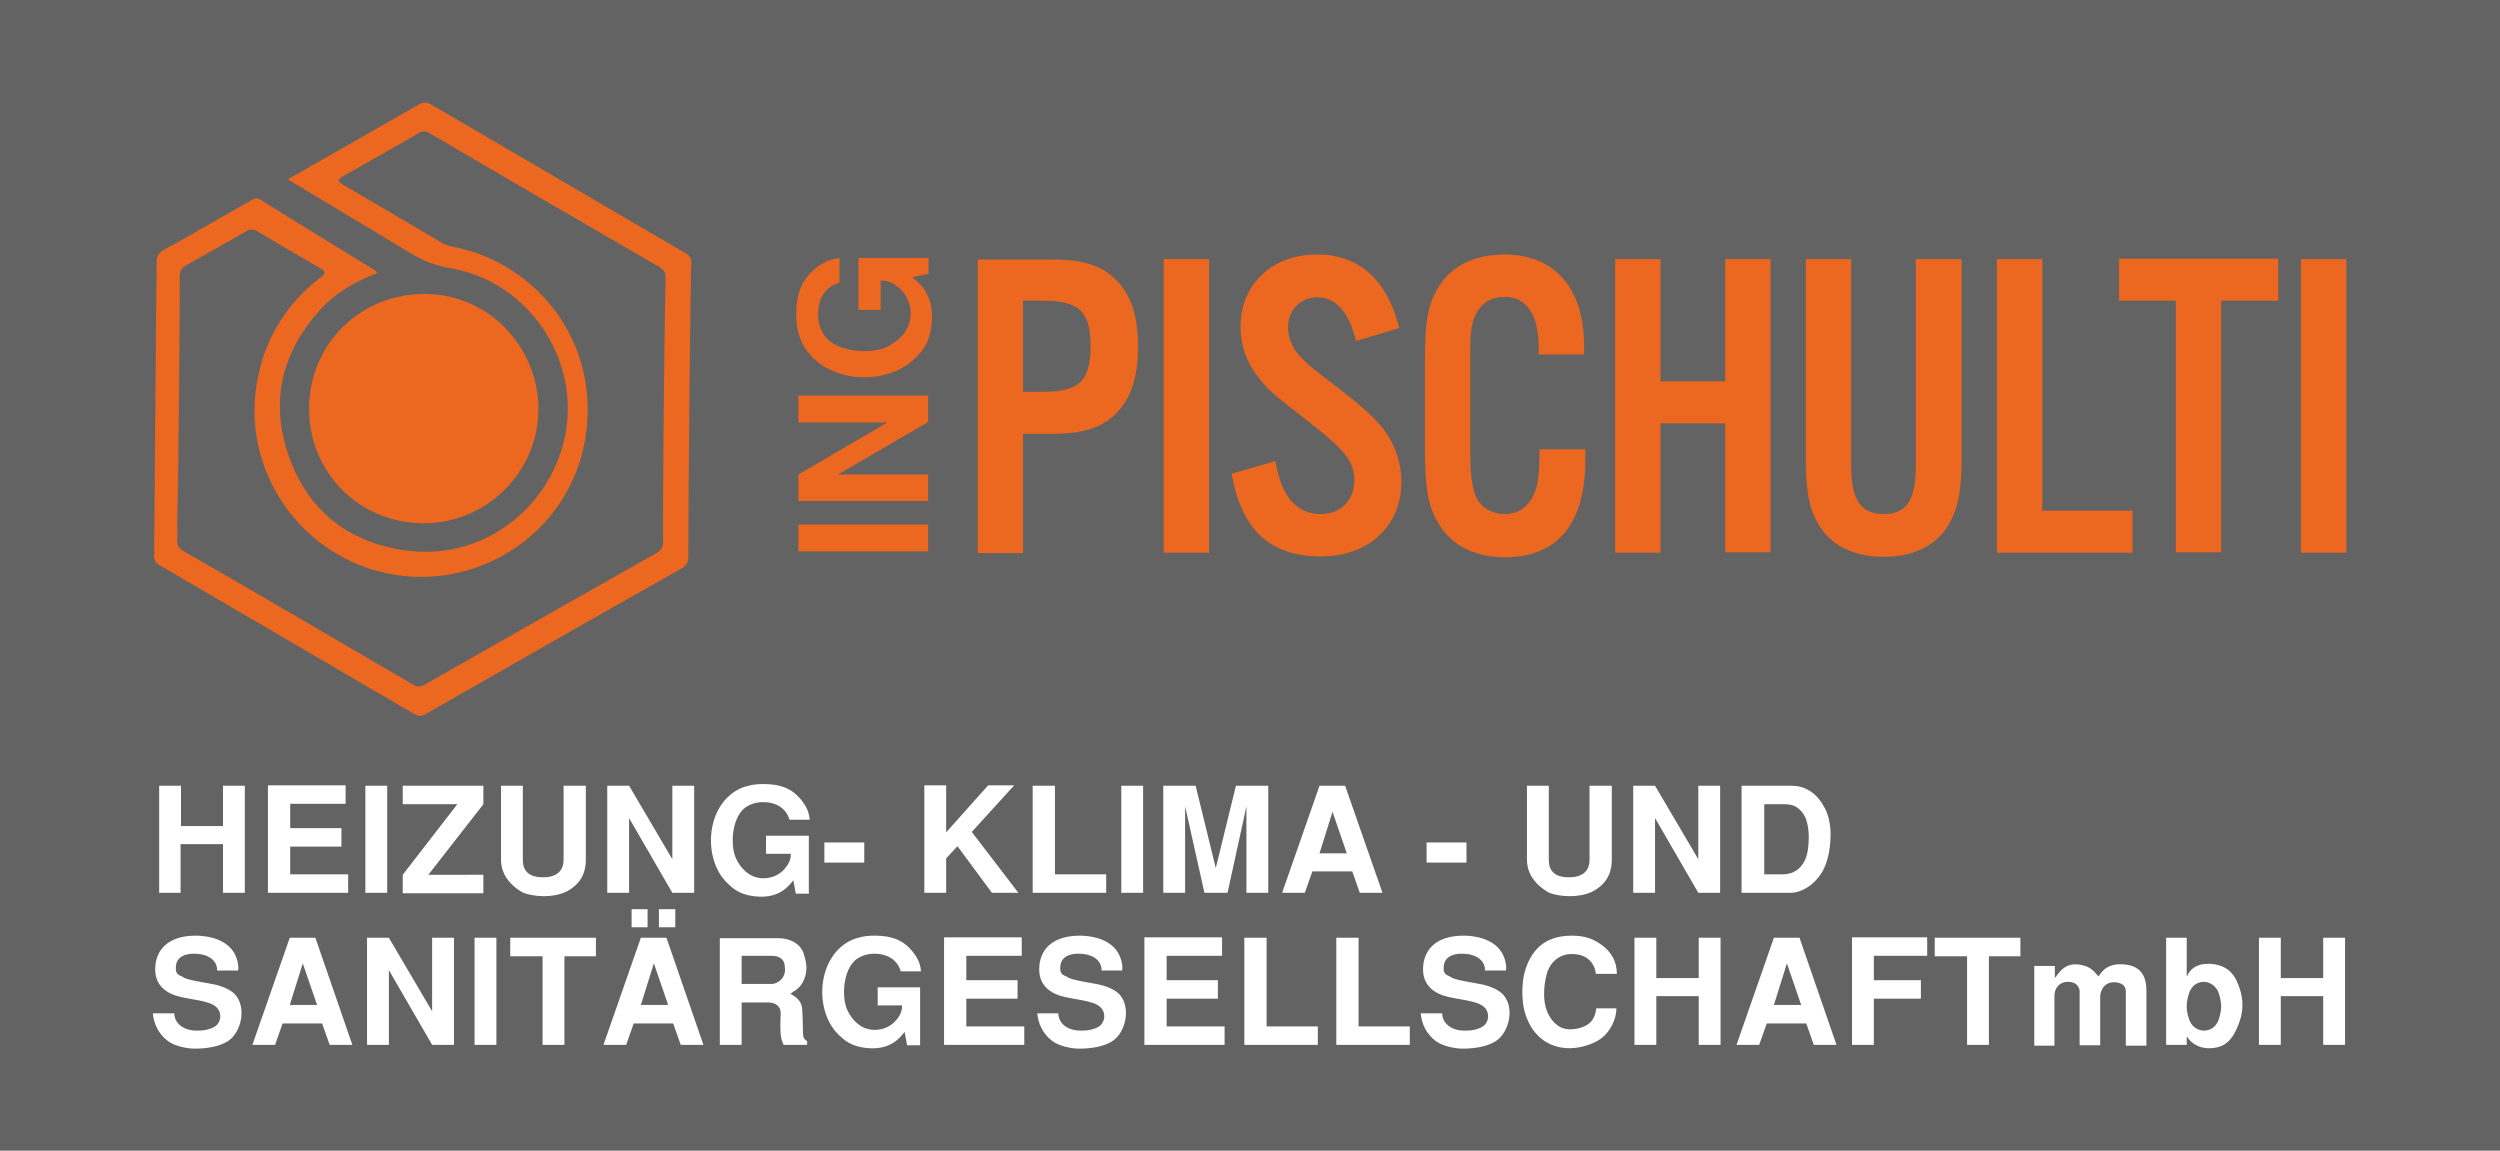
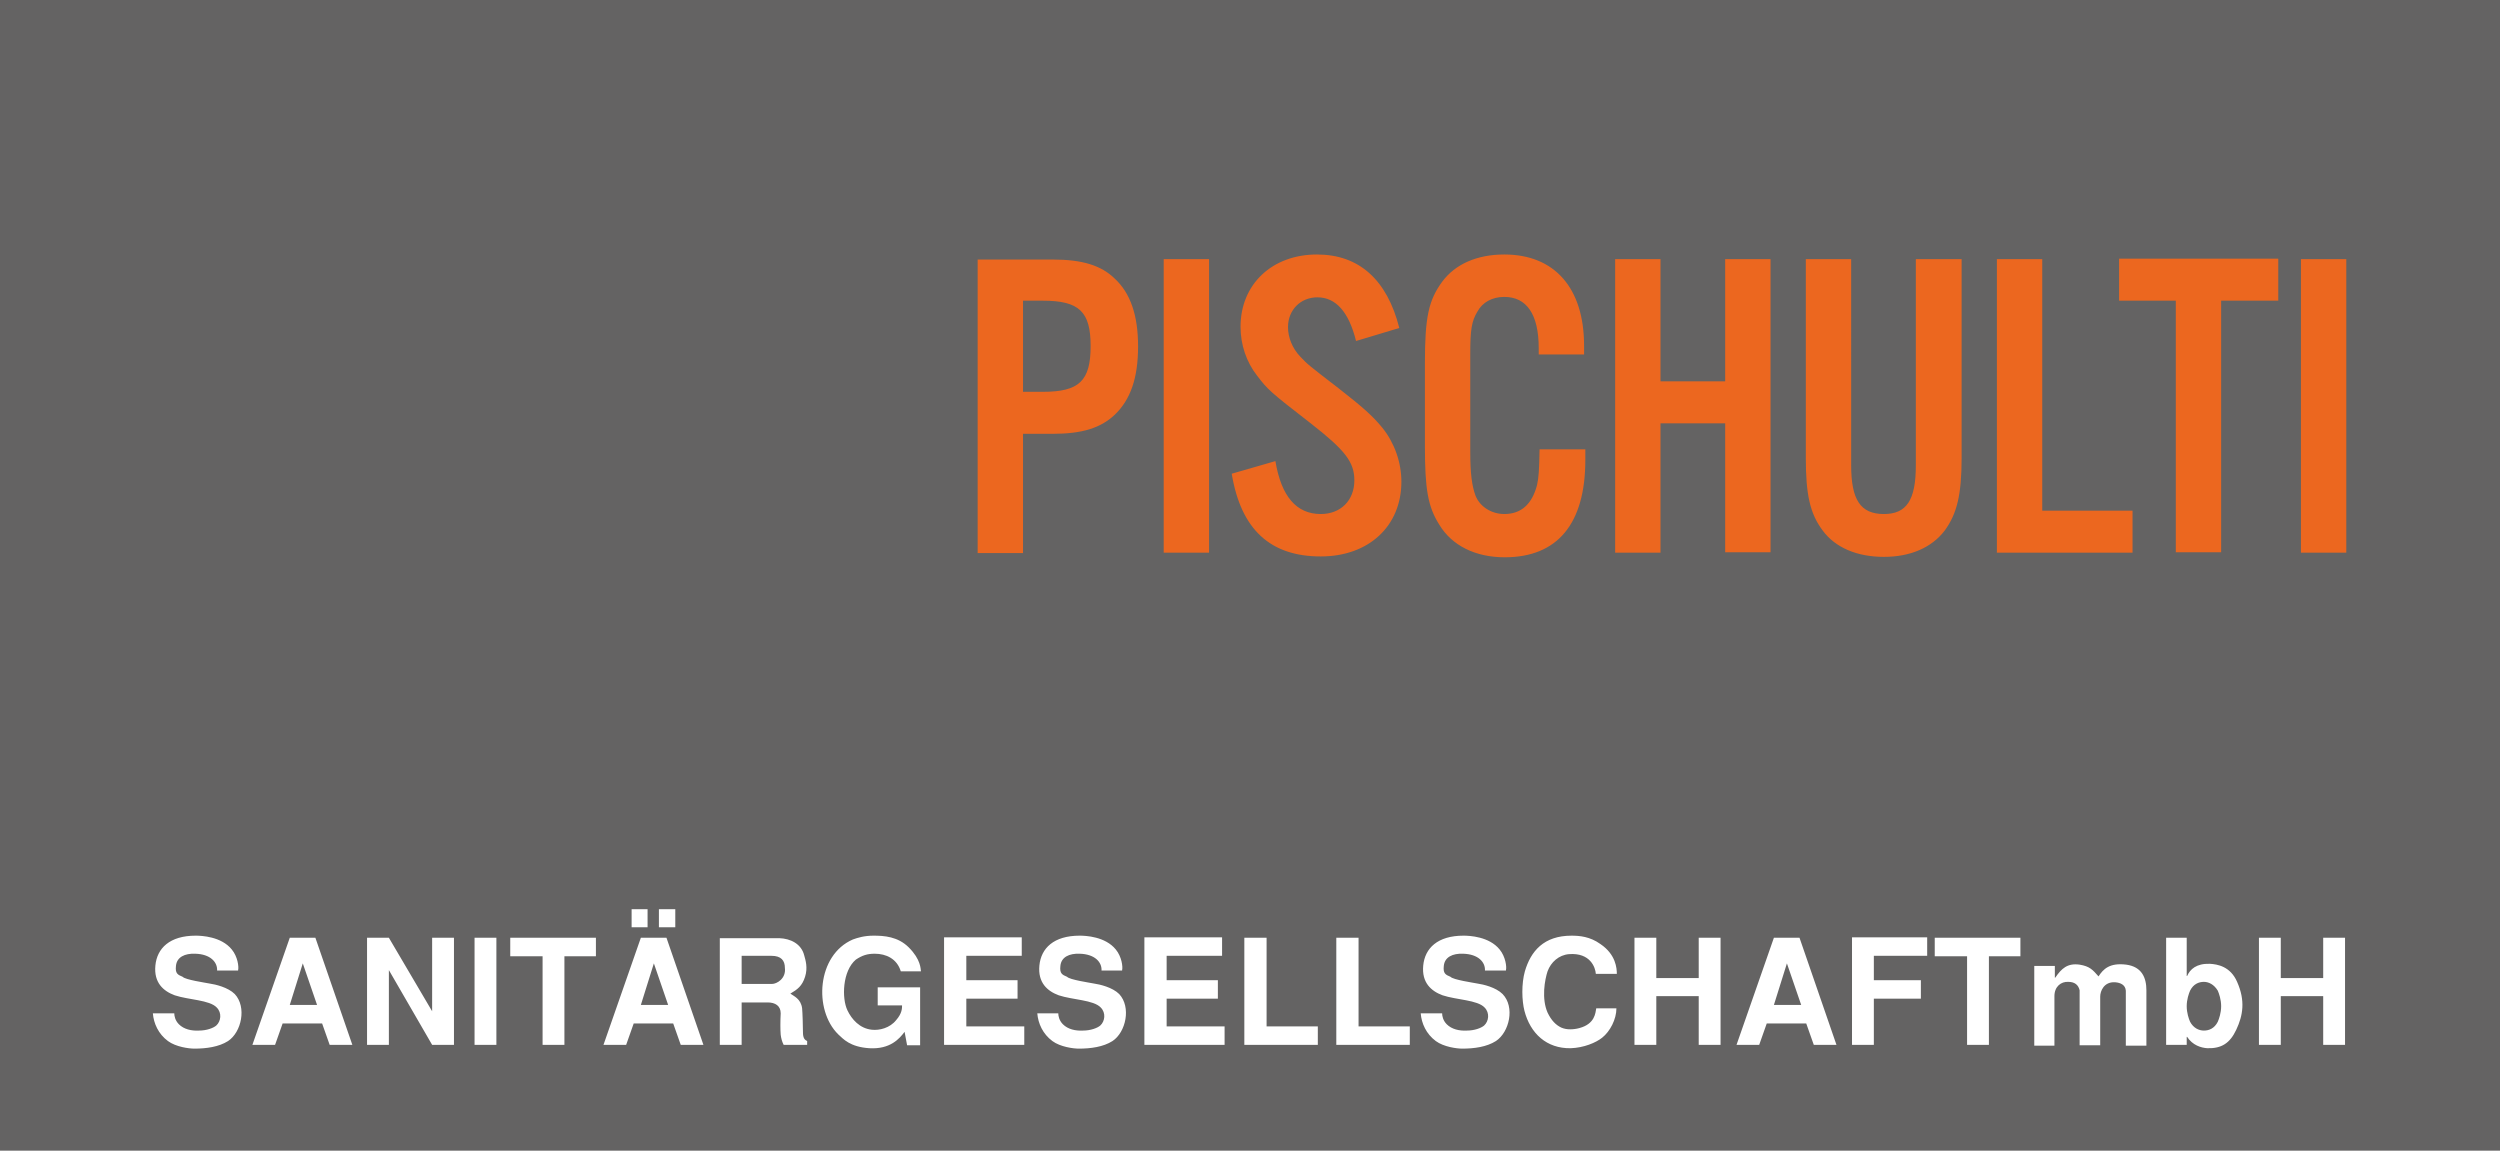
<svg xmlns="http://www.w3.org/2000/svg" version="1.1" id="Ebene_1" x="0px" y="0px" viewBox="0 0 595.3 274" style="enable-background:new 0 0 595.3 274;" xml:space="preserve">
  <style type="text/css">
	.st0{fill:#646363;}
	.st1{fill:#EC671F;}
	.st2{fill:#FFFFFF;}
	.st3{fill:none;}
</style>
  <rect class="st0" width="595.3" height="274" />
-   <path class="st1" d="M42.2,122.8c0,2,0.1,4,0,5.9c0,1.1,0.3,1.8,1.3,2.4c18.4,10.6,36.7,21.3,55,32c0.9,0.5,1.6,0.5,2.5,0  c18.4-10.5,36.9-21,55.3-31.4c1.2-0.7,1.6-1.5,1.6-2.8c-0.1-4.9,0.2-46.7,0.6-62.7c0-1.3-0.4-2-1.6-2.7  c-18.2-10.5-36.4-21.1-54.5-31.7c-0.9-0.6-1.7-0.7-2.7-0.1c-5.9,3.4-11.9,6.8-17.9,10.2c-1.4,0.8-1.6,1.2-0.1,2.1  c7.9,4.6,15.7,9.2,23.5,13.8c0.9,0.5,1.8,0.8,2.8,1c19.5,3.7,35.4,22.6,31.3,46.1c-4,22.5-26.4,36.8-48.6,31.3  c-19.6-4.9-32.6-24-29.7-44c1.6-10.8,6.8-19.6,15.4-26.2c1.2-0.9,1.2-1.4-0.1-2.1c-5-2.9-10-5.8-15-8.8c-1-0.6-1.7-0.6-2.7,0  c-4.7,2.7-9.5,5.4-14.3,8.1c-1,0.6-1.5,1.3-1.5,2.5C42.9,70,42.4,122.8,42.2,122.8 M89.9,65c-5.3,2-10,4.7-13.7,8.8  c-9,10-11.9,21.5-7.6,34.3c4.3,12.8,13.5,20.6,26.9,22.8c18.8,3.2,35.5-9.5,39.1-27.3c3.6-18.1-8.9-36.6-27.2-39.7  c-3.6-0.6-6.7-1.8-9.8-3.7c-9.2-5.6-28.5-17.1-29.1-17.5c4.1-2.3,24.8-14.1,31.2-17.8c1.1-0.6,1.9-0.7,3,0  c20.1,11.8,40.3,23.5,60.4,35.3c1.1,0.6,1.6,1.3,1.5,2.6c-0.4,17.3-0.7,63.8-0.7,69.8c0,1.3-0.4,2-1.5,2.7  c-20.4,11.5-40.7,23.1-61,34.7c-1.1,0.6-1.8,0.6-2.8,0c-20.1-11.8-40.3-23.5-60.4-35.3c-1.1-0.6-1.6-1.3-1.5-2.6  c0.2-19.1,0.5-65.6,0.6-69.8c0-1.3,0.5-2.1,1.7-2.8c6.9-3.8,13.8-7.8,20.6-11.7c0.8-0.5,1.5-0.8,2.5-0.2  c9.1,5.7,18.3,11.3,27.4,16.9C89.5,64.6,89.6,64.7,89.9,65" />
-   <path class="st1" d="M100.7,124.6c-15.3-0.1-27.3-12.3-27.1-27.6c0.2-15.4,12.5-27.3,28.1-27c15.6,0.4,26.9,13.6,26.5,28.1  C127.8,112.8,115.6,124.7,100.7,124.6" />
  <path class="st2" d="M537.9,248.8h5.2v-11.6h10.1v11.6h5.2v-25.5h-5.2v9.6h-10.1v-9.6h-5.2V248.8z M524.8,233.8  c1.1,0,2.4,0.6,3.3,2.1c0.3,0.7,0.8,2.1,0.8,3.7c0,1.6-0.5,3-0.8,3.7c-0.8,1.6-2.1,2.1-3.3,2.1c-1.2,0-2.5-0.6-3.3-2.1  c-0.3-0.7-0.8-2.1-0.8-3.7c0-1.6,0.5-3,0.8-3.7C522.3,234.3,523.6,233.8,524.8,233.8 M515.8,248.8h4.9v-1.9h0.1  c1.3,2,3.3,2.6,4.8,2.7c3.4,0.1,5.4-1.2,6.9-4.4c1.6-3.4,2.2-6.9,0.2-11.4c-1.6-3.7-4.7-4.2-6.5-4.3c-3.2-0.1-4.7,1.3-5.4,2.9h-0.1  v-9.1h-4.9V248.8z M489.2,248.8v-11.6c0-2.3,1.6-3.5,3.3-3.4c1.5,0,2.4,0.7,2.7,2v13.1h4.9v-11.6c0-1.3,0.9-3.6,3.6-3.4  c1.2,0.1,2.4,0.6,2.5,2v13.1h4.9v-13.2c0-3-1.1-5.6-4.8-6.1c-4-0.5-5.5,1.1-6.6,2.8c-1.4-1.6-2.1-2.4-4.5-2.8  c-2.9-0.4-4.3,0.9-5.8,3.1h-0.1v-2.8h-4.9v19H489.2z M460.7,223.3v4.4h7.7v21.1h5.2v-21.1h7.5v-4.4H460.7z M441,223.3v25.5h5.2v-11  h11.2v-4.4h-11.2v-5.8h12.7v-4.4H441z M425.5,229.4l3.4,9.9h-6.5L425.5,229.4z M428.5,223.3h-6.1l-8.9,25.5h5.4l1.8-5.1h9.4l1.8,5.1  h5.4L428.5,223.3z M389.2,248.8h5.2v-11.6h10.1v11.6h5.2v-25.5h-5.2v9.6h-10.1v-9.6h-5.2V248.8z M380.1,240.1  c-0.2,1.1-0.3,3.7-4,4.7c-0.7,0.2-1.5,0.3-2.2,0.3c-0.7,0-1.4-0.1-2.1-0.4c-1.3-0.6-2.4-1.7-3.3-3.6c-0.7-1.6-0.9-3.5-0.8-5.4  c0.1-1.8,0.5-3.5,0.8-4.4c0.8-2.2,2.7-3.9,5.1-4.1c5.1-0.4,6.3,3.2,6.4,4.7h5c0-1.3-0.2-4.6-3.9-7.1c-2.5-1.8-5-2-6.9-2  c-6.6,0-9.7,3.7-11.1,8.5c-0.4,1.4-0.6,3.2-0.6,4.9c0,1.7,0.2,3.3,0.5,4.5c1.4,5.4,5.3,9,11,8.9c3.1-0.1,6-1.3,7.5-2.5  c1.9-1.5,3.4-4.4,3.4-7H380.1z M358.6,231c0.2-0.8-0.1-3.2-1.5-4.9c-2.5-3.1-7.2-3.3-8.6-3.3c-6.2,0-9.2,3-9.6,7.1  c-0.4,4.1,1.9,6.1,4.6,7.1c3.3,1.1,8.3,1.1,10,2.9c1.3,1.3,1,3.3-0.1,4.3c-0.7,0.6-2.3,1.2-4.1,1.2c-1.8,0.1-3.6-0.3-4.8-1.5  c-0.9-0.9-1.1-2-1.1-2.6h-5.1c0.2,2.4,1.3,4.9,3.6,6.6c1.9,1.4,5,1.8,6.3,1.8c2.8,0,5.8-0.4,8-1.8c3.2-2.1,4.6-8.1,1.6-11.2  c-1.6-1.6-4.6-2.3-6-2.5c-1-0.2-5.8-0.9-6.4-1.6c-1.2-0.5-1.8-0.8-1.6-2.6c0.2-2.1,2.1-3,4.6-2.9c3.6,0.1,5.3,2,5.2,4H358.6z   M318.2,223.3v25.5h17.5v-4.4h-12.2v-21.1H318.2z M296.3,223.3v25.5h17.5v-4.4h-12.2v-21.1H296.3z M272.5,223.3v25.5h19.1v-4.4  h-13.8v-6.6h12.2v-4.4h-12.2v-5.8H291v-4.4H272.5z M267.2,231c0.2-0.8-0.1-3.2-1.5-4.9c-2.5-3.1-7.2-3.3-8.6-3.3  c-6.2,0-9.2,3-9.6,7.1c-0.4,4.1,1.9,6.1,4.6,7.1c3.3,1.1,8.3,1.1,10,2.9c1.3,1.3,1,3.3-0.1,4.3c-0.7,0.6-2.3,1.2-4.1,1.2  c-1.8,0.1-3.6-0.3-4.8-1.5c-0.9-0.9-1.1-2-1.1-2.6H247c0.2,2.4,1.3,4.9,3.6,6.6c1.9,1.4,5,1.8,6.3,1.8c2.8,0,5.8-0.4,8-1.8  c3.2-2.1,4.5-8.1,1.6-11.2c-1.6-1.6-4.6-2.3-6-2.5c-1-0.2-5.8-0.9-6.4-1.6c-1.2-0.5-1.8-0.8-1.6-2.6c0.2-2.1,2.1-3,4.6-2.9  c3.6,0.1,5.3,2,5.2,4H267.2z M224.8,223.3v25.5h19.1v-4.4h-13.8v-6.6h12.2v-4.4h-12.2v-5.8h13.2v-4.4H224.8z M209,239.4h5.8  c0,0.7,0,1.9-1.4,3.5c-1.5,1.9-4,2.5-5.8,2.3c-2.9-0.3-4.8-2.5-5.8-4.6c-1.4-2.9-1.2-9.4,2-12.1c1.5-1,2.7-1.4,4.5-1.4  c2.7,0,5.3,1.2,6.2,4.2h4.8c-0.1-0.6,0-2.8-2.9-5.7c-2.6-2.6-5.9-2.8-8.4-2.8c-2.2,0-3.8,0.5-4.9,0.9c-8.6,3.7-9.4,16.8-3.5,22.6  c1.2,1.1,2.8,3,7.4,3.3c5,0.3,7.2-2.3,8.4-3.9l0.6,3.2h3.1v-13.8H209V239.4z M176.6,227.6h7.1c2.3,0,3.2,1.1,3.2,2.9  c0.3,2.5-1.9,3.8-3.1,3.8h-7.2V227.6z M171.4,248.8h5.2v-10.1h6.2c1.8,0,3.1,0.8,3.1,2.6c-0.1,1.9-0.1,3.9,0,5.1  c0.1,0.8,0.3,1.6,0.7,2.4h5.6v-0.9c-0.6-0.3-1-0.7-1-2.1c0-1.3-0.1-4.7-0.2-5.7c-0.3-2.3-2-2.9-2.8-3.5c1.7-1,2.8-1.8,3.5-4  s0.1-4-0.2-5.1c-0.7-2.8-3.3-4-5.9-4.1h-14.2V248.8z M155.7,229.4l3.4,9.9h-6.5L155.7,229.4z M158.7,223.3h-6.1l-8.9,25.5h5.4  l1.8-5.1h9.4l1.8,5.1h5.4L158.7,223.3z M156.9,220.8h3.9v-4.3h-3.9V220.8z M150.4,220.8h3.8v-4.3h-3.8V220.8z M121.5,223.3v4.4h7.7  v21.1h5.2v-21.1h7.5v-4.4H121.5z M118.2,223.3H113v25.5h5.2V223.3z M87.4,223.3v25.5h5.2V231l10.3,17.8h5.2v-25.5h-5.2v17.5  l-10.3-17.5H87.4z M72.1,229.4l3.4,9.9H69L72.1,229.4z M75.1,223.3h-6.1l-8.9,25.5h5.4l1.8-5.1h9.4l1.8,5.1h5.4L75.1,223.3z   M56.7,231c0.2-0.8-0.1-3.2-1.5-4.9c-2.5-3.1-7.2-3.3-8.6-3.3c-6.2,0-9.2,3-9.6,7.1c-0.4,4.1,1.9,6.1,4.6,7.1  c3.3,1.1,8.3,1.1,10,2.9c1.3,1.3,1,3.3-0.1,4.3c-0.7,0.6-2.3,1.2-4.1,1.2c-1.8,0.1-3.6-0.3-4.8-1.5c-0.9-0.9-1.1-2-1.1-2.6h-5.1  c0.2,2.4,1.3,4.9,3.6,6.6c1.9,1.4,5,1.8,6.3,1.8c2.8,0,5.8-0.4,8-1.8c3.2-2.1,4.5-8.1,1.6-11.2c-1.6-1.6-4.6-2.3-6-2.5  c-1-0.2-5.8-0.9-6.4-1.6c-1.2-0.5-1.8-0.8-1.6-2.6c0.2-2.1,2.1-3,4.6-2.9c3.6,0.1,5.3,2,5.2,4H56.7z" />
-   <path class="st2" d="M420.1,191.5h4.7c1.9,0,3.3,0.4,4.6,2.3c0.9,1.3,1.3,3.4,1.3,5.6c0,2.1-0.3,4.2-0.9,5.4  c-1.2,2.5-3.1,3.4-5.5,3.4h-4.2V191.5z M414.8,212.6h11.5c2.7,0,5.5-1.8,7.3-4.5c1.2-1.8,2.3-5,2.3-9.4c0-2.6-0.6-4.6-1.1-5.7  c-2.2-4.7-5.5-5.9-8.2-5.9h-11.9V212.6z M388.9,187.1v25.5h5.2v-17.8l10.3,17.8h5.2v-25.5h-5.2v17.5l-10.3-17.5H388.9z M378.5,187.1  v17.7c0,1.6-0.7,4.1-4.9,4.1c-4.3,0-4.8-2.5-4.8-4.1v-17.7h-5.2v17.6c0,2.5,1.1,5.5,5.3,7.9c1.4,0.5,3.1,0.8,4.9,0.8s3.6-0.3,5.2-1  c4.2-2.1,4.8-5.4,4.8-7.7v-17.6H378.5z M339.7,205.4h9.5v-4.8h-9.5V205.4z M317.3,193.3l3.4,9.9h-6.5L317.3,193.3z M320.3,187.1  h-6.1l-8.9,25.5h5.4l1.8-5.1h9.5l1.8,5.1h5.4L320.3,187.1z M292.3,212.6l4.5-20.6v20.6h5.2v-25.5h-7.7l-4.8,19.6l-4.8-19.6h-7.7  v25.5h5.2V192l4.6,20.6H292.3z M272.3,187.1H267v25.5h5.2V187.1z M245.9,187.1v25.5h17.5v-4.4h-12.2v-21.1H245.9z M220.1,212.6h5.2  v-8.2l2.7-2.9l8.2,11.1h6.3l-11.1-14.5l10.1-11.1h-6.2l-10,11.2v-11.2h-5.2V212.6z M196.3,205.4h9.5v-4.8h-9.5V205.4z M182.5,203.3  h5.8c0,0.7,0,1.9-1.4,3.5c-1.5,1.9-4,2.5-5.8,2.3c-2.9-0.3-4.8-2.5-5.8-4.6c-1.4-2.9-1.2-9.4,2-12.1c1.5-1,2.7-1.4,4.5-1.4  c2.7,0,5.3,1.2,6.2,4.2h4.8c-0.1-0.6,0-2.8-2.9-5.7c-2.6-2.6-5.9-2.8-8.4-2.8c-2.2,0-3.8,0.5-4.9,0.9c-8.6,3.7-9.4,16.8-3.5,22.6  c1.2,1.1,2.8,3,7.4,3.3c5,0.3,7.2-2.3,8.4-3.9l0.6,3.2h3.1V199h-10.2V203.3z M144.6,187.1v25.5h5.2v-17.8l10.3,17.8h5.2v-25.5h-5.2  v17.5l-10.3-17.5H144.6z M134.2,187.1v17.7c0,1.6-0.7,4.1-4.9,4.1c-4.3,0-4.8-2.5-4.8-4.1v-17.7h-5.2v17.6c0,2.5,1.1,5.5,5.3,7.9  c1.4,0.5,3.2,0.8,4.9,0.8c1.8,0,3.6-0.3,5.2-1c4.2-2.1,4.8-5.4,4.8-7.7v-17.6H134.2z M95.9,187.1v4.4h13l-13,16.8v4.4h19.2v-4.4H102  l13.1-16.8v-4.4H95.9z M92.2,187.1H87v25.5h5.2V187.1z M63.8,187.1v25.5h19.1v-4.4H69.1v-6.6h12.2v-4.4H69.1v-5.8h13.2v-4.4H63.8z   M37.8,212.6h5.2v-11.6h10.1v11.6h5.2v-25.5h-5.2v9.6H43.1v-9.6h-5.2V212.6z" />
  <path class="st1" d="M558.7,61.7h-10.8v69.9h10.8V61.7z M528.9,71.6h13.6v-10h-37.9v10h13.5v59.9h10.8V71.6z M486.3,61.7h-10.8v69.9  h32.3v-10h-21.5V61.7z M456.2,61.7v49.1c0,8.3-2.2,11.6-7.6,11.6c-5.6,0-7.8-3.4-7.8-11.6V61.7H430V109c0,8.8,1,13.3,4,17.3  c3,4.1,8.2,6.3,14.6,6.3c6.3,0,11.4-2.2,14.5-6.3c2.9-4,4-8.5,4-17.3V61.7H456.2z M410.8,100.7v30.8h10.8V61.7h-10.8v29.1h-15.4  V61.7h-10.8v69.9h10.8v-30.8H410.8z M377.2,84.4v-2.1c0-13.7-7-21.7-19-21.7c-6.5,0-11.7,2.3-14.8,6.5c-3.2,4.4-4.1,8.3-4.1,19.4  v19.6c0,10.4,0.7,14.5,3.4,18.8c3,5,8.6,7.8,15.6,7.8c12.6,0,19.2-8,19.2-23.2V107h-10.9c-0.1,5.1-0.2,6.7-0.6,8.5  c-1.2,4.6-3.8,6.9-7.8,6.9c-3.1,0-5.9-1.8-6.9-4.5c-0.8-2.3-1.2-5-1.2-10.4V84.3c0-5.7,0.3-7.8,1.7-10.1c1.2-2.2,3.5-3.5,6.4-3.5  c5.3,0,8.2,4.1,8.2,12.2v1.5H377.2z M333.2,78.1c-2.9-11.5-9.6-17.5-19.6-17.5c-10.7,0-18.2,7.1-18.2,17.2c0,4.3,1.4,8.4,3.9,11.6  c2.6,3.4,3,3.8,12.8,11.4c8.2,6.4,10.4,9.2,10.4,13.6c0,4.7-3.2,8-8,8c-5.8,0-9.4-4.2-10.8-12.6l-10.4,3  c2.2,13.3,9.2,19.7,21.2,19.7c11.4,0,19.2-7.2,19.2-17.8c0-4.7-1.7-9.3-4.5-12.8c-2.3-2.8-4.5-4.8-10.4-9.4  c-7.4-5.7-7.4-5.7-9.2-7.6c-1.9-2-2.9-4.6-2.9-7c0-4.1,3-7.1,7-7.1c4.4,0,7.5,3.5,9.2,10.4L333.2,78.1z M287.9,61.7h-10.8v69.9h10.8  V61.7z M243.6,93.3V71.6h4.7c8.7,0,11.4,2.6,11.4,10.8c0,8.3-2.7,10.9-11.4,10.9H243.6z M243.6,103.3h7.1c7,0,11.4-1.4,14.7-4.5  c3.8-3.6,5.6-8.8,5.6-16.3c0-7.4-1.8-12.7-5.6-16.2c-3.2-3.1-7.7-4.5-14.7-4.5h-17.9v69.9h10.8V103.3z" />
-   <path class="st1" d="M209.7,73.8v-7c0.8,0,2.3,0,4.3,1.7c2.3,1.8,3.1,4.9,2.8,7c-0.4,3.6-3,5.8-5.6,7.1c-3.5,1.7-11.4,1.5-14.7-2.4  c-1.2-1.8-1.7-3.3-1.7-5.4c0-3.3,1.4-6.4,5.1-7.5v-5.8c-0.7,0.1-3.4,0-6.9,3.5c-3.1,3.1-3.4,7.2-3.4,10.1c0,2.7,0.6,4.6,1.1,5.9  c4.5,10.4,20.3,11.4,27.3,4.2c1.4-1.4,3.6-3.4,3.9-9c0.3-6.1-2.8-8.7-4.7-10.2l3.9-0.8v-3.8h-16.7v12.4H209.7z M190.1,119.3H221V113  h-21.5l21.5-12.5v-6.3h-30.9v6.4h21.2L190.1,113V119.3z M190.1,131.3H221v-6.4h-30.9V131.3z" />
  <rect x="188.6" y="60.5" class="st3" width="34.4" height="71.8" />
  <rect class="st3" width="595.3" height="326" />
-   <rect class="st3" width="595.3" height="326" />
</svg>